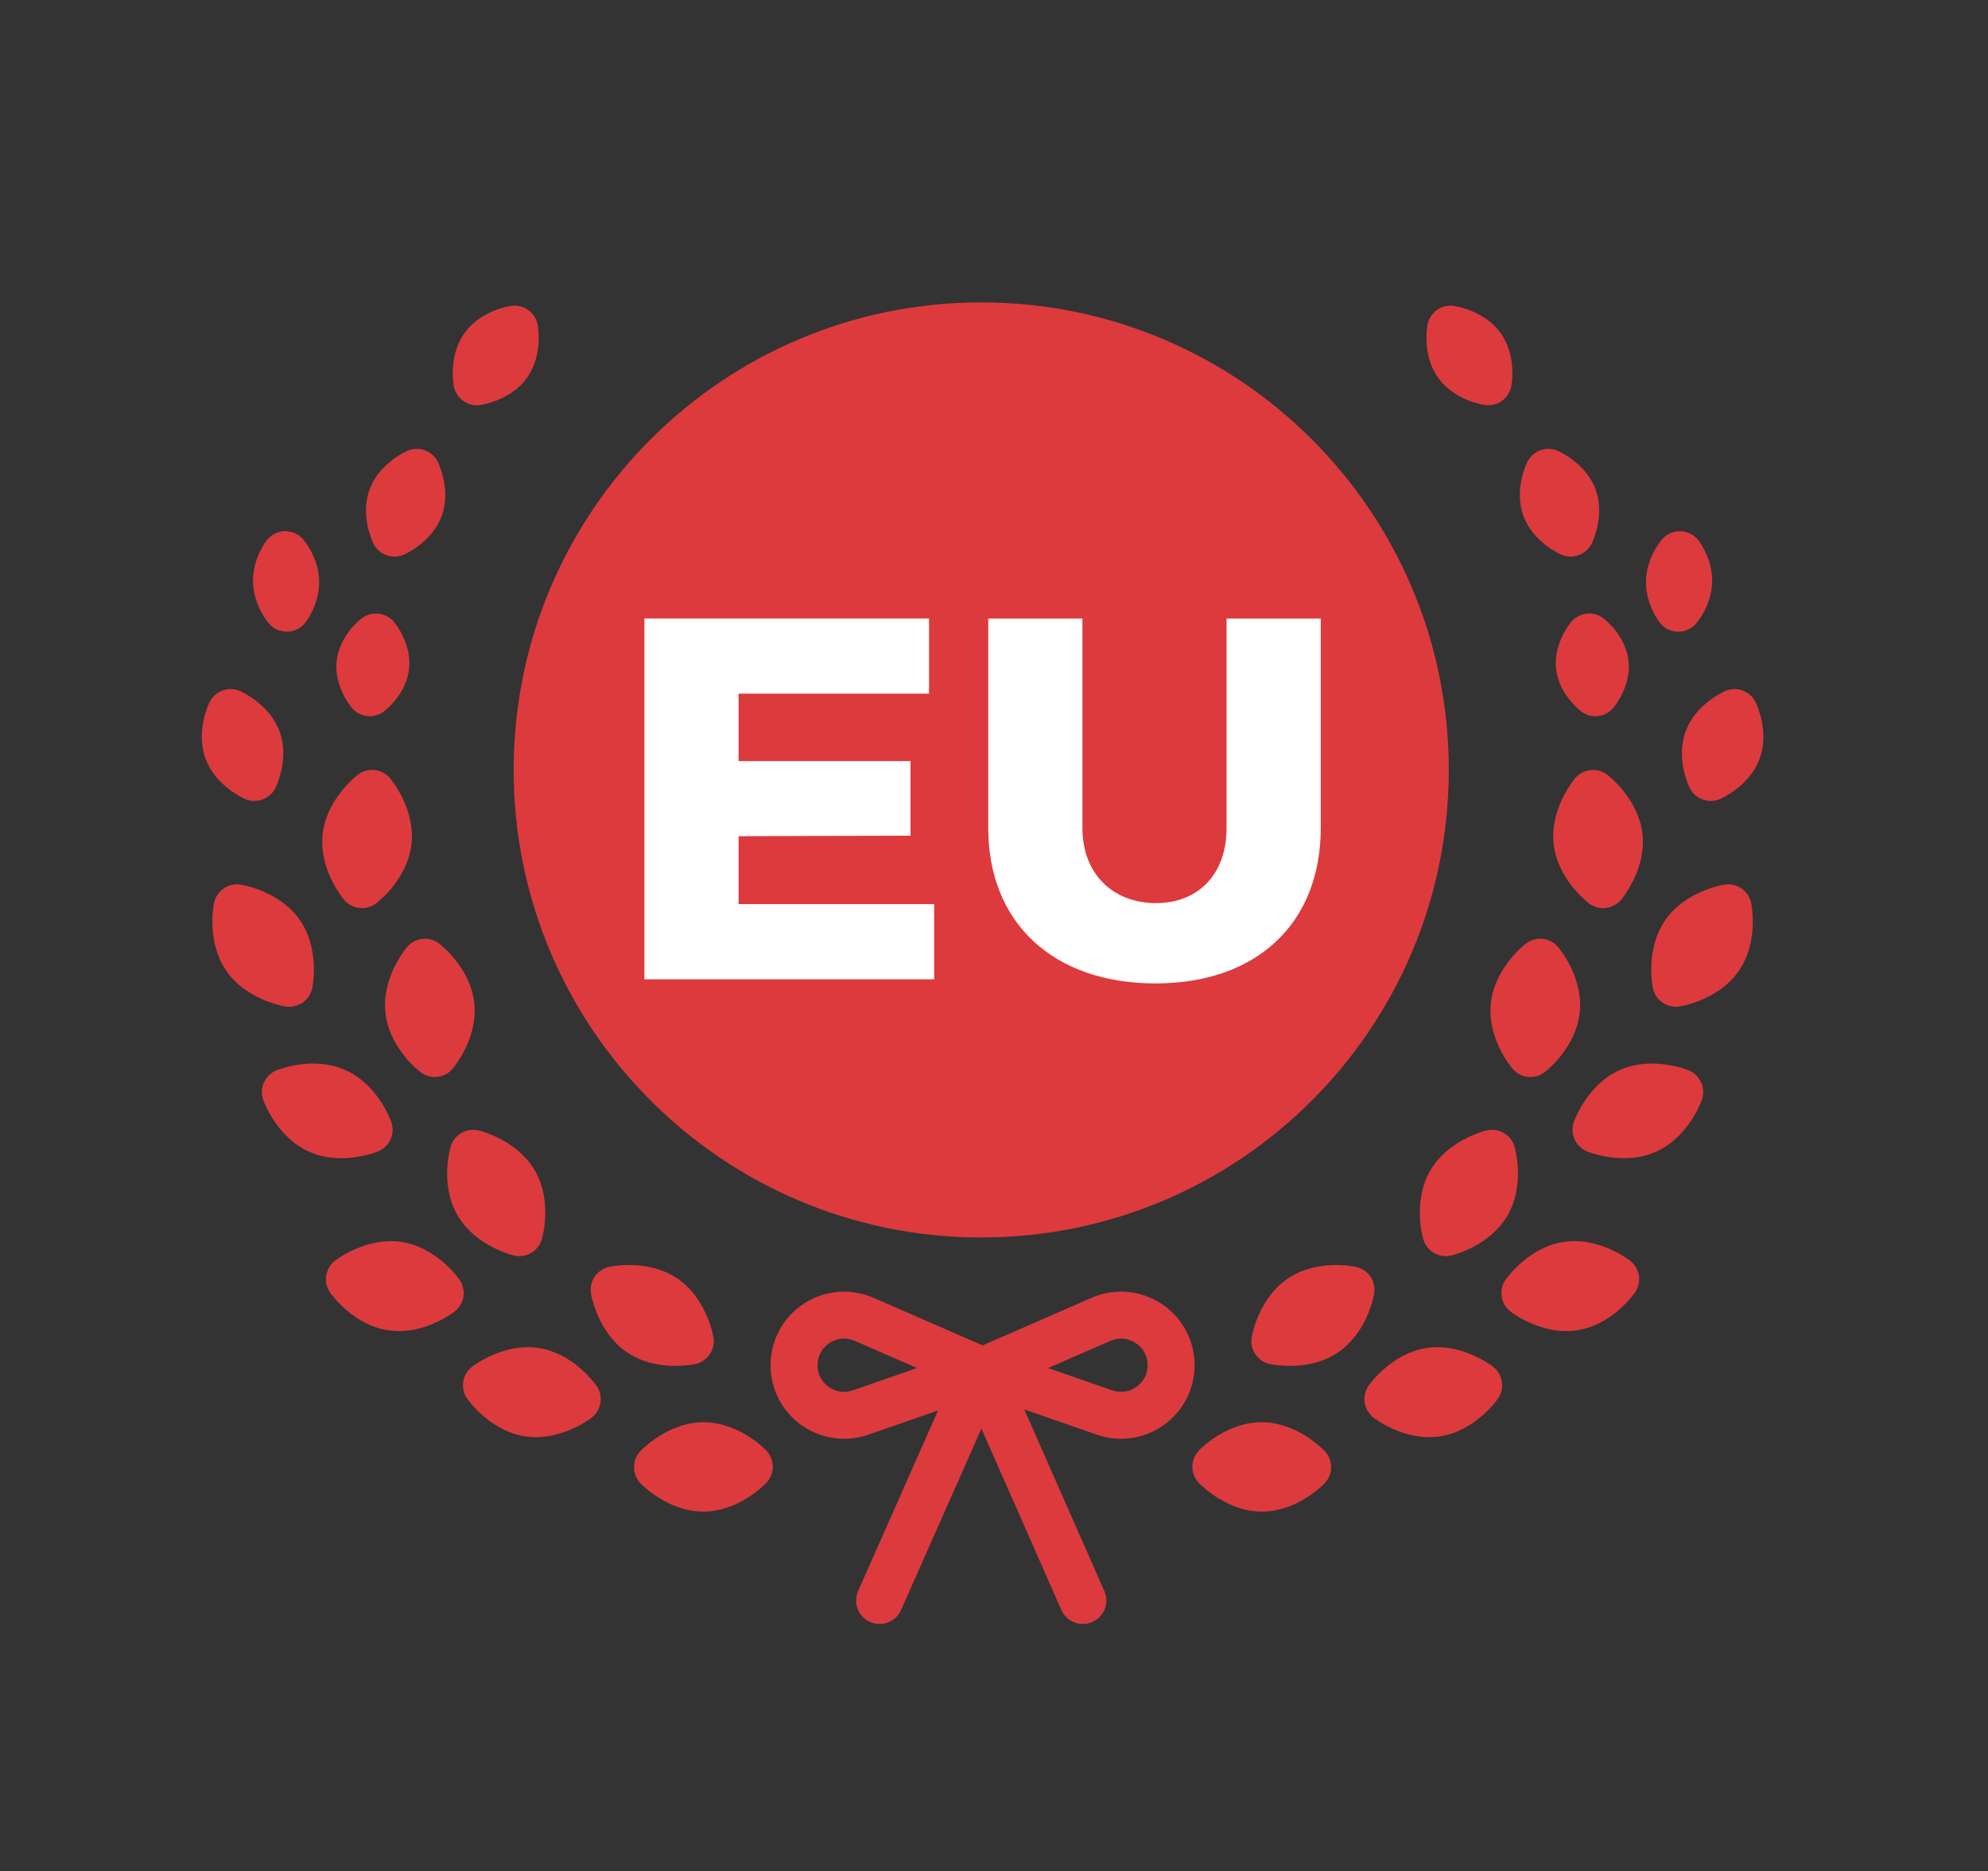
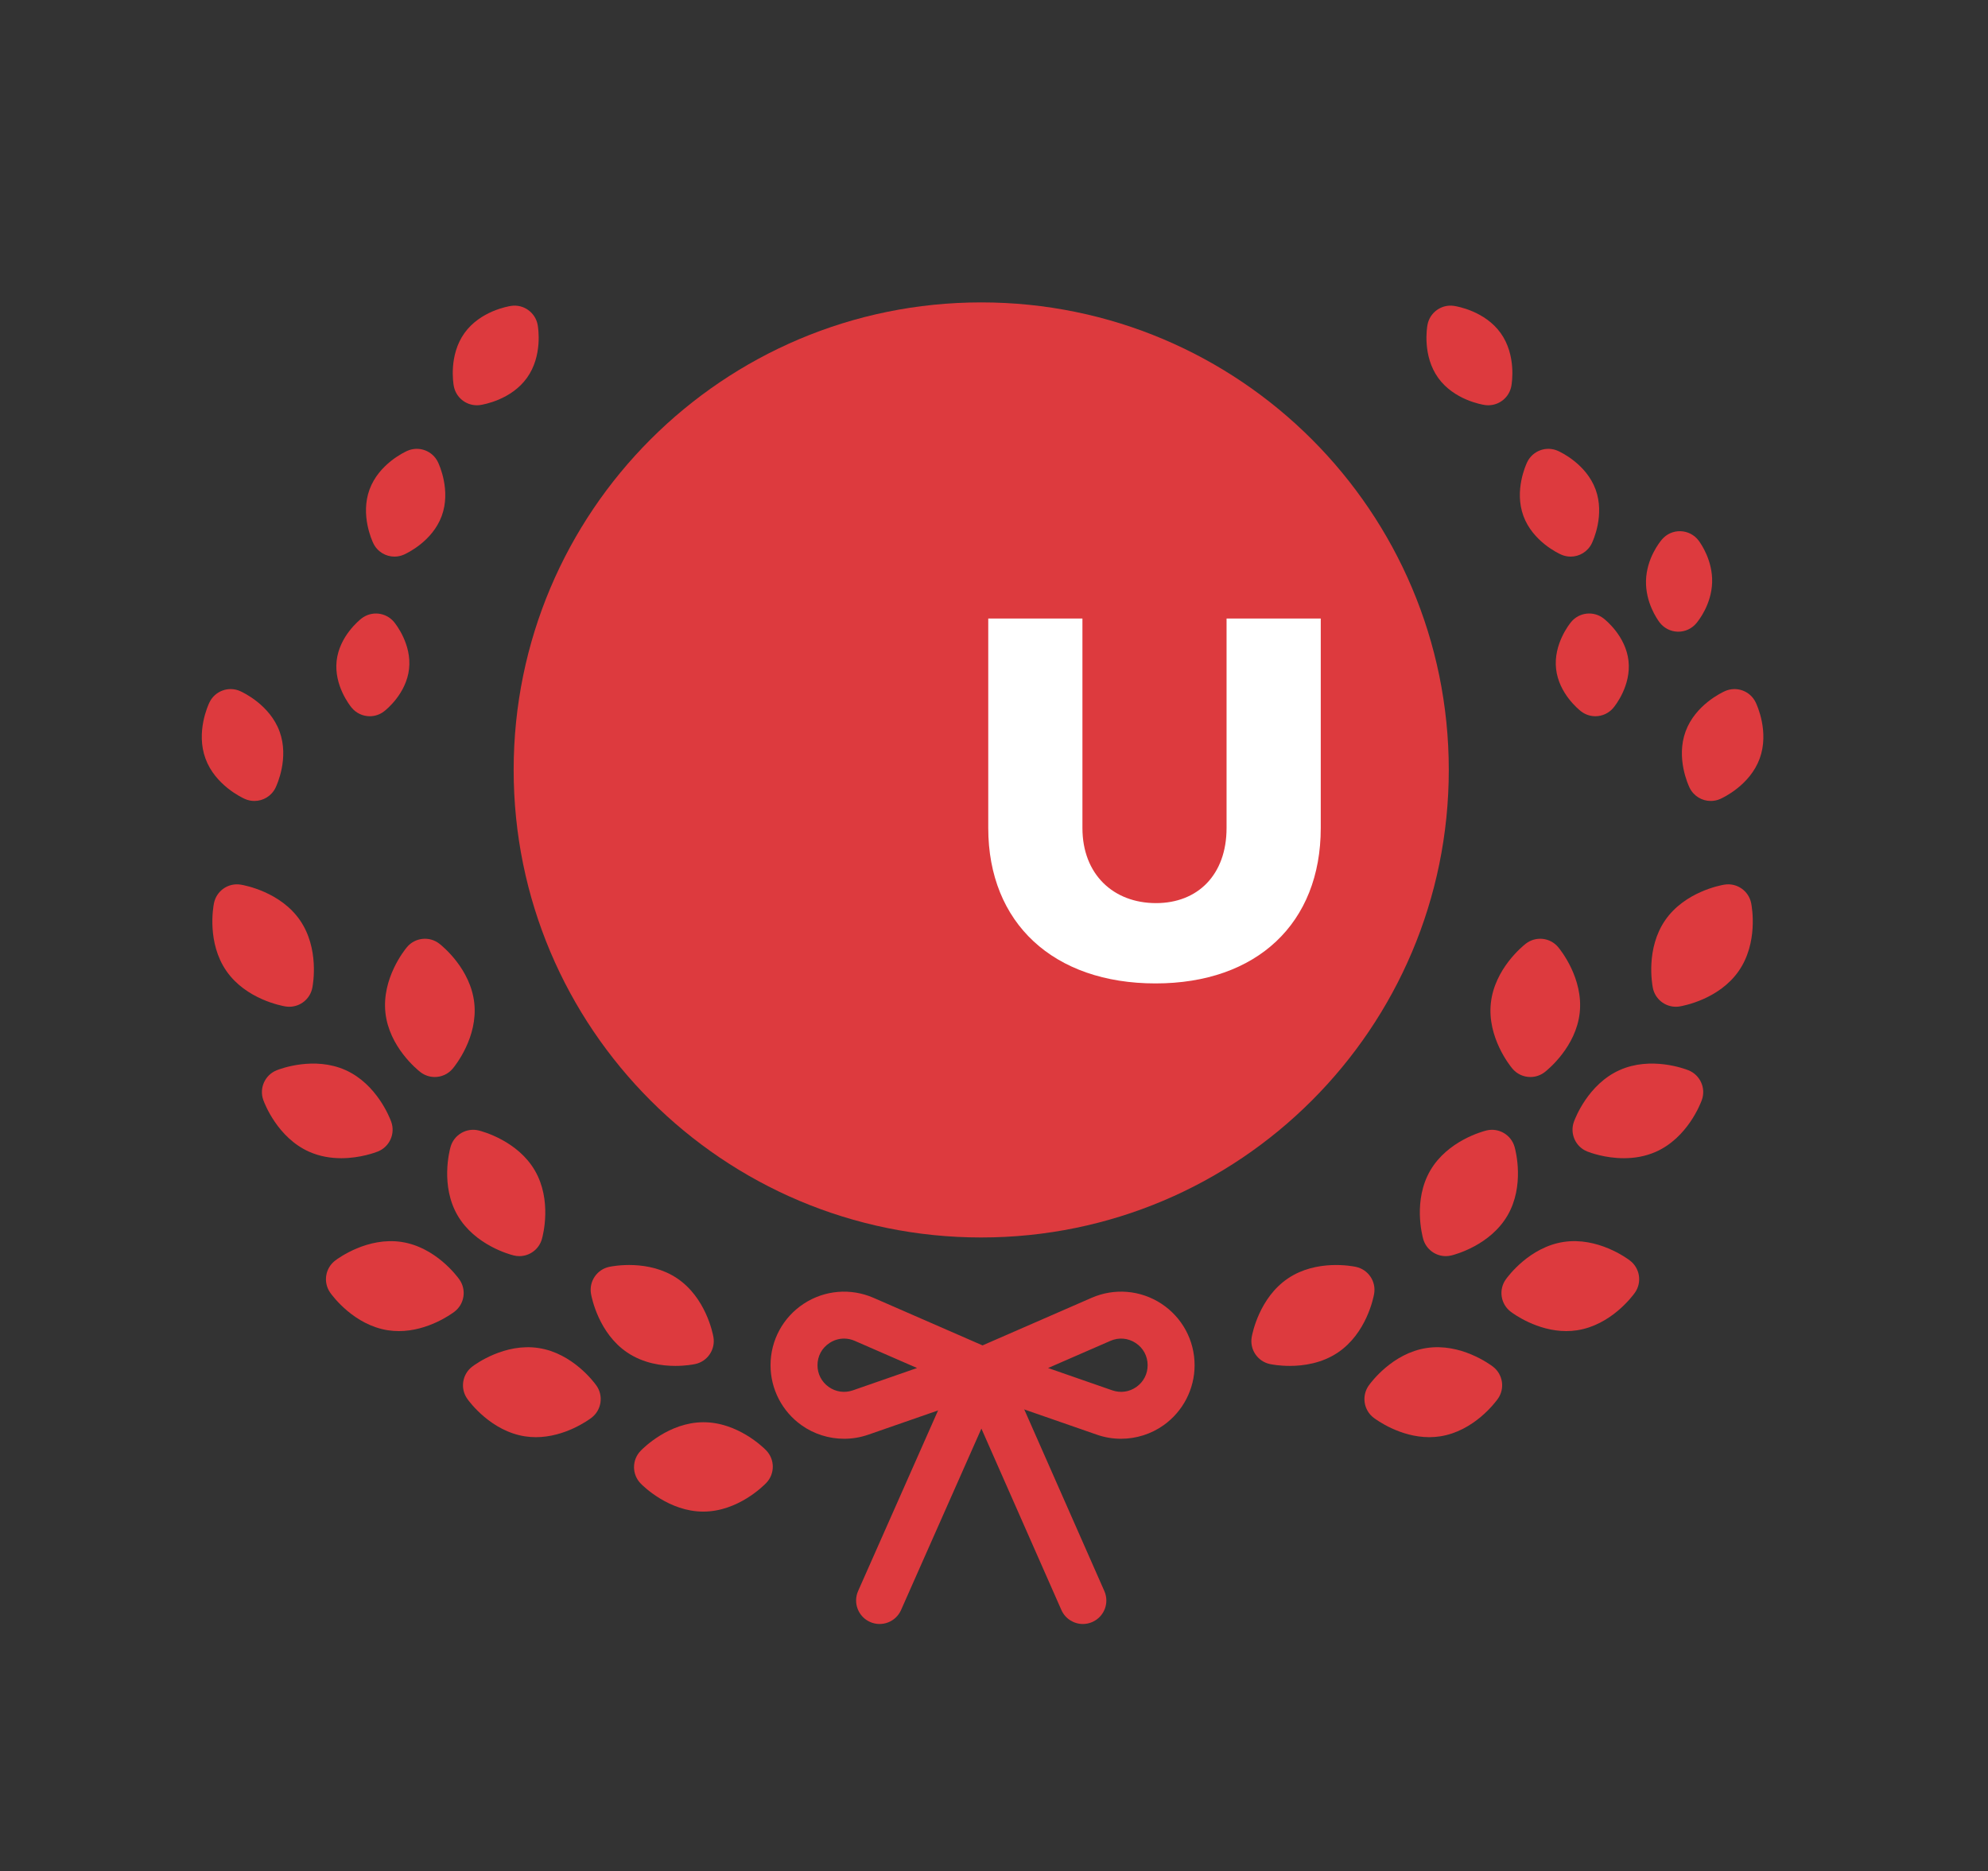
<svg xmlns="http://www.w3.org/2000/svg" version="1.1" x="0px" y="0px" width="163.695px" height="154.095px" viewBox="0 0 163.695 154.095" enable-background="new 0 0 163.695 154.095" xml:space="preserve">
  <rect x="0" y="0" width="163.695" height="154.095" fill="#333333" stroke="none" />
  <g id="Layer_1">
    <g>
      <path fill="#DD3A3E" d="M57.91,124.475c-2.811,0-4.92-2.071-5.151-2.309c-0.732-0.746-0.737-1.937-0.014-2.69    c0.23-0.24,2.332-2.347,5.157-2.36h0.029c2.81,0,4.919,2.071,5.151,2.309c0.73,0.746,0.736,1.938,0.014,2.689    c-0.232,0.242-2.333,2.348-5.158,2.361H57.91z M57.911,119.049h0.003H57.911z" />
      <path fill="#DD3A3E" d="M44.124,118.346c-0.289,0-0.585-0.021-0.885-0.067c-2.792-0.424-4.565-2.813-4.758-3.085    c-0.606-0.85-0.427-2.027,0.405-2.66c0.264-0.2,2.67-1.956,5.461-1.529c2.793,0.424,4.565,2.813,4.759,3.084    c0.605,0.852,0.425,2.028-0.405,2.661C48.463,116.929,46.522,118.346,44.124,118.346" />
      <path fill="#DD3A3E" d="M32.841,109.611c-0.289,0-0.585-0.021-0.885-0.066c-2.793-0.425-4.565-2.814-4.758-3.086    c-0.605-0.85-0.426-2.027,0.404-2.659c0.265-0.202,2.669-1.954,5.462-1.53c2.794,0.426,4.566,2.814,4.758,3.085    c0.606,0.851,0.427,2.028-0.405,2.661C37.182,108.194,35.241,109.611,32.841,109.611" />
      <path fill="#DD3A3E" d="M55.613,112.477c-1.123,0-2.636-0.208-3.964-1.103c-2.343-1.577-2.924-4.495-2.983-4.823    c-0.184-1.027,0.481-2.015,1.503-2.231c0.326-0.068,3.248-0.628,5.591,0.95c2.343,1.578,2.925,4.496,2.983,4.822    c0.184,1.029-0.482,2.017-1.501,2.233C57.1,112.355,56.47,112.477,55.613,112.477" />
      <path fill="#DD3A3E" d="M42.763,103.438c-0.154,0-0.31-0.019-0.466-0.058c-0.323-0.079-3.195-0.852-4.617-3.292    c-1.421-2.442-0.672-5.322-0.581-5.643c0.282-1.004,1.311-1.604,2.325-1.354c0.322,0.081,3.196,0.854,4.617,3.295    c1.421,2.44,0.672,5.32,0.581,5.641C44.383,102.878,43.61,103.438,42.763,103.438" />
      <path fill="#DD3A3E" d="M28.101,95.374c-0.836,0-1.762-0.136-2.662-0.54c-2.577-1.158-3.645-3.936-3.757-4.25    c-0.355-0.98,0.134-2.065,1.104-2.453c0.307-0.122,3.093-1.168,5.67-0.01s3.644,3.936,3.757,4.248    c0.356,0.983-0.133,2.068-1.102,2.454C30.909,94.903,29.66,95.374,28.101,95.374" />
      <path fill="#DD3A3E" d="M23.822,82.902c-0.104,0-0.211-0.008-0.318-0.025c-0.327-0.055-3.253-0.598-4.862-2.92    c-1.609-2.321-1.09-5.252-1.025-5.576c0.203-1.025,1.181-1.705,2.212-1.533c0.327,0.054,3.253,0.597,4.863,2.918    c1.608,2.322,1.089,5.251,1.025,5.578C25.535,82.263,24.729,82.902,23.822,82.902" />
      <path fill="#DD3A3E" d="M35.798,88.688c-0.417,0-0.836-0.135-1.188-0.41c-0.263-0.205-2.572-2.081-2.874-4.889    c-0.302-2.81,1.555-5.133,1.769-5.39c0.668-0.802,1.852-0.93,2.675-0.287c0.262,0.204,2.571,2.081,2.874,4.89    c0.302,2.809-1.557,5.133-1.77,5.388C36.903,88.449,36.354,88.688,35.798,88.688" />
-       <path fill="#DD3A3E" d="M29.81,74.782c-0.559,0-1.111-0.241-1.493-0.703c-0.211-0.256-2.061-2.586-1.75-5.394    s2.628-4.675,2.889-4.879c0.828-0.64,2.011-0.51,2.675,0.296c0.212,0.256,2.062,2.587,1.751,5.395    c-0.312,2.809-2.628,4.677-2.89,4.879C30.64,74.648,30.223,74.782,29.81,74.782" />
      <path fill="#DD3A3E" d="M20.948,65.956c-0.263,0-0.529-0.053-0.784-0.166c-0.248-0.11-2.445-1.14-3.244-3.322    c-0.8-2.182,0.211-4.388,0.329-4.631c0.454-0.941,1.573-1.351,2.525-0.927c0.248,0.11,2.445,1.14,3.245,3.322    c0.8,2.182-0.212,4.388-0.329,4.631C22.357,65.553,21.667,65.956,20.948,65.956" />
-       <path fill="#DD3A3E" d="M23.62,52.018c-0.566,0-1.106-0.249-1.474-0.683c-0.211-0.247-1.259-1.573-1.312-3.376    c-0.051-1.806,0.92-3.188,1.115-3.448c0.353-0.468,0.901-0.751,1.487-0.768c0.588-0.017,1.151,0.233,1.531,0.681    c0.21,0.247,1.259,1.572,1.31,3.377c0.053,1.805-0.918,3.187-1.113,3.447c-0.354,0.469-0.901,0.751-1.488,0.769    C23.657,52.018,23.639,52.018,23.62,52.018" />
      <path fill="#DD3A3E" d="M30.448,58.979c-0.559,0-1.109-0.241-1.492-0.703c-0.15-0.182-1.461-1.835-1.237-3.857    c0.225-2.023,1.867-3.349,2.052-3.493c0.827-0.641,2.01-0.507,2.676,0.296c0.149,0.183,1.461,1.835,1.235,3.858    c-0.222,2.023-1.865,3.35-2.052,3.493C31.279,58.846,30.862,58.979,30.448,58.979" />
      <path fill="#DD3A3E" d="M32.482,45.835c-0.72,0-1.409-0.405-1.741-1.095c-0.113-0.234-1.079-2.343-0.312-4.434    c0.768-2.091,2.869-3.074,3.106-3.18c0.955-0.424,2.073-0.012,2.527,0.928c0.111,0.233,1.077,2.344,0.31,4.434    c-0.768,2.091-2.869,3.074-3.107,3.18C33.012,45.78,32.746,45.835,32.482,45.835" />
      <path fill="#DD3A3E" d="M39.264,33.372c-0.919,0-1.729-0.656-1.899-1.587c-0.047-0.256-0.416-2.545,0.879-4.357    c1.296-1.811,3.583-2.2,3.84-2.238c1.032-0.156,2.001,0.54,2.189,1.566c0.046,0.255,0.415,2.546-0.881,4.357v-0.001    c-1.295,1.812-3.583,2.2-3.84,2.239C39.454,33.365,39.359,33.372,39.264,33.372" />
-       <path fill="#DD3A3E" d="M103.903,124.475h-0.027c-2.826-0.014-4.928-2.119-5.158-2.361c-0.723-0.752-0.718-1.943,0.013-2.689    c0.232-0.237,2.342-2.309,5.152-2.309h0.028c2.825,0.014,4.927,2.119,5.158,2.36c0.723,0.754,0.716,1.944-0.015,2.69    C108.823,122.402,106.714,124.475,103.903,124.475" />
      <path fill="#DD3A3E" d="M117.689,118.346c-2.4,0-4.34-1.418-4.577-1.597c-0.831-0.632-1.009-1.81-0.405-2.661    c0.194-0.271,1.966-2.66,4.759-3.084c2.794-0.427,5.195,1.329,5.461,1.53c0.831,0.632,1.01,1.81,0.404,2.659    c-0.192,0.271-1.966,2.661-4.758,3.086C118.273,118.324,117.979,118.346,117.689,118.346 M117.756,112.914h0.003H117.756z" />
      <path fill="#DD3A3E" d="M128.971,109.611c-2.4,0-4.34-1.417-4.576-1.596c-0.832-0.633-1.011-1.811-0.405-2.661    c0.193-0.271,1.965-2.659,4.758-3.085c2.793-0.424,5.197,1.328,5.461,1.53c0.831,0.632,1.011,1.81,0.405,2.659    c-0.193,0.271-1.965,2.661-4.759,3.086C129.556,109.591,129.259,109.611,128.971,109.611" />
      <path fill="#DD3A3E" d="M106.201,112.477c-0.858,0-1.487-0.121-1.629-0.151c-1.021-0.217-1.687-1.204-1.503-2.233    c0.06-0.326,0.642-3.244,2.985-4.822c2.342-1.578,5.265-1.019,5.59-0.95c1.022,0.217,1.687,1.204,1.502,2.231    c-0.057,0.328-0.639,3.246-2.982,4.823C108.835,112.269,107.323,112.477,106.201,112.477" />
      <path fill="#DD3A3E" d="M119.049,103.438c-0.846,0-1.62-0.56-1.86-1.41c-0.09-0.32-0.838-3.2,0.582-5.641    c1.421-2.441,4.295-3.214,4.617-3.295c1.014-0.25,2.043,0.349,2.326,1.354c0.091,0.32,0.838,3.2-0.582,5.642    c-1.419,2.441-4.294,3.214-4.617,3.292C119.359,103.419,119.203,103.438,119.049,103.438 M119.442,97.357h0.003H119.442z" />
      <path fill="#DD3A3E" d="M133.71,95.374c-1.558,0-2.808-0.471-3.008-0.551c-0.97-0.386-1.459-1.471-1.102-2.454    c0.112-0.312,1.179-3.09,3.755-4.248c2.578-1.158,5.363-0.112,5.672,0.01c0.97,0.388,1.458,1.473,1.104,2.453    c-0.114,0.314-1.181,3.092-3.759,4.25C135.473,95.238,134.546,95.374,133.71,95.374" />
      <path fill="#DD3A3E" d="M137.992,82.902c-0.908,0-1.714-0.64-1.895-1.559c-0.064-0.327-0.584-3.256,1.025-5.578    c1.609-2.321,4.534-2.864,4.862-2.918c1.03-0.172,2.01,0.508,2.212,1.531c0.065,0.326,0.584,3.257-1.025,5.578    c-1.61,2.322-4.534,2.865-4.863,2.92C138.201,82.895,138.096,82.902,137.992,82.902" />
      <path fill="#DD3A3E" d="M126.015,88.688c-0.557,0-1.106-0.238-1.487-0.698c-0.214-0.255-2.072-2.579-1.769-5.388    c0.302-2.809,2.611-4.685,2.873-4.89c0.824-0.643,2.009-0.515,2.676,0.288c0.212,0.256,2.07,2.58,1.769,5.389    c-0.303,2.808-2.613,4.684-2.875,4.889C126.851,88.553,126.43,88.688,126.015,88.688 M124.681,82.809h0.002H124.681z" />
-       <path fill="#DD3A3E" d="M132.003,74.782c-0.413,0-0.831-0.134-1.183-0.406c-0.262-0.202-2.578-2.07-2.889-4.879    c-0.312-2.808,1.537-5.139,1.749-5.395c0.666-0.805,1.848-0.936,2.675-0.296c0.263,0.204,2.578,2.071,2.89,4.879    c0.311,2.808-1.539,5.138-1.75,5.394C133.112,74.541,132.562,74.782,132.003,74.782" />
      <path fill="#DD3A3E" d="M140.864,65.956c-0.719,0-1.408-0.403-1.741-1.093c-0.117-0.243-1.129-2.449-0.329-4.631v-0.001    c0.799-2.182,2.997-3.211,3.244-3.321c0.954-0.424,2.073-0.015,2.527,0.927c0.118,0.243,1.129,2.449,0.329,4.631    c-0.8,2.183-2.997,3.212-3.245,3.322C141.394,65.903,141.129,65.956,140.864,65.956" />
      <path fill="#DD3A3E" d="M138.193,52.018c-0.019,0-0.037,0-0.057-0.001c-0.586-0.018-1.133-0.3-1.487-0.771    c-0.195-0.259-1.167-1.642-1.114-3.445c0.053-1.805,1.101-3.13,1.311-3.377c0.38-0.447,0.939-0.701,1.531-0.681    c0.587,0.017,1.134,0.3,1.488,0.768c0.195,0.261,1.166,1.643,1.114,3.447c-0.053,1.805-1.102,3.13-1.311,3.377    C139.299,51.769,138.759,52.018,138.193,52.018" />
      <path fill="#DD3A3E" d="M131.366,58.979c-0.415,0-0.831-0.133-1.184-0.406c-0.186-0.144-1.828-1.47-2.052-3.493    c-0.225-2.023,1.087-3.676,1.237-3.858c0.665-0.806,1.849-0.937,2.675-0.296c0.185,0.145,1.827,1.47,2.052,3.493    c0.224,2.022-1.086,3.676-1.238,3.856C132.475,58.737,131.923,58.979,131.366,58.979" />
      <path fill="#DD3A3E" d="M129.331,45.835c-0.263,0-0.529-0.054-0.784-0.167c-0.238-0.105-2.338-1.089-3.106-3.18    c-0.767-2.09,0.199-4.2,0.311-4.434c0.453-0.939,1.571-1.352,2.525-0.928c0.238,0.105,2.339,1.089,3.107,3.18    c0.767,2.091-0.199,4.199-0.311,4.434C130.74,45.43,130.049,45.835,129.331,45.835" />
      <path fill="#DD3A3E" d="M122.548,33.372c-0.095,0-0.191-0.007-0.288-0.021c-0.257-0.039-2.544-0.428-3.841-2.239    c-1.295-1.811-0.926-4.102-0.879-4.356c0.187-1.027,1.154-1.723,2.188-1.566c0.257,0.038,2.544,0.428,3.84,2.238    c1.296,1.812,0.926,4.102,0.88,4.357C124.279,32.716,123.467,33.372,122.548,33.372" />
      <path fill="#DD3A3E" d="M92.304,118.477c-0.668,0-1.339-0.11-1.984-0.336l-9.956-3.46c-0.75-0.261-1.266-0.956-1.296-1.751    c-0.031-0.796,0.428-1.529,1.158-1.846l9.662-4.215c1.878-0.818,4.022-0.638,5.738,0.484c1.715,1.124,2.739,3.018,2.739,5.069    c0,1.956-0.953,3.8-2.547,4.935C94.78,118.096,93.548,118.477,92.304,118.477 M86.301,112.651l5.288,1.839    c0.678,0.234,1.402,0.133,1.988-0.283c0.585-0.417,0.921-1.067,0.921-1.784c0-0.753-0.36-1.422-0.989-1.835    c-0.63-0.411-1.387-0.475-2.077-0.174L86.301,112.651z" />
      <path fill="#DD3A3E" d="M69.507,118.477c-1.243,0-2.476-0.381-3.513-1.119c-1.596-1.135-2.547-2.979-2.547-4.936    c0-2.051,1.025-3.944,2.738-5.068c1.715-1.122,3.861-1.303,5.74-0.484l9.66,4.215c0.73,0.316,1.188,1.05,1.159,1.846    c-0.03,0.795-0.545,1.49-1.297,1.751l-9.955,3.46C70.848,118.366,70.175,118.477,69.507,118.477 M69.499,110.227    c-0.415,0-0.827,0.121-1.194,0.362c-0.63,0.412-0.991,1.081-0.991,1.833c0,0.718,0.336,1.368,0.922,1.785    c0.584,0.416,1.31,0.518,1.989,0.283l5.287-1.839l-5.131-2.237C70.092,110.287,69.794,110.227,69.499,110.227" />
      <path fill="#DD3A3E" d="M89.167,133.73c-0.743,0-1.451-0.431-1.771-1.153l-6.586-14.938l-6.616,14.941    c-0.432,0.976-1.574,1.417-2.55,0.983c-0.976-0.431-1.417-1.573-0.985-2.55l8.386-18.941c0.31-0.699,1.003-1.15,1.769-1.15    c0.767,0,1.459,0.452,1.768,1.154l8.352,18.941c0.431,0.977-0.011,2.117-0.989,2.548C89.69,133.678,89.426,133.73,89.167,133.73" />
      <path fill="#DD3A3E" d="M119.295,63.401c0,21.263-17.237,38.5-38.5,38.5c-21.263,0-38.5-17.237-38.5-38.5s17.237-38.5,38.5-38.5    C102.059,24.901,119.295,42.139,119.295,63.401" />
-       <polygon fill="#FFFFFF" points="76.499,50.931 76.499,57.118 60.816,57.118 60.816,62.67 74.973,62.67 74.973,68.816     60.816,68.857 60.816,74.453 76.922,74.453 76.922,80.641 53.062,80.641 53.062,50.931   " />
      <path fill="#FFFFFF" d="M95.19,74.368c3.434,0,5.807-2.331,5.807-6.188V50.932h7.756v17.249c0,7.841-5.255,12.8-13.606,12.8    c-8.391,0-13.773-4.959-13.773-12.8V50.932h7.755v17.249C89.129,71.994,91.672,74.368,95.19,74.368" />
    </g>
    <g>
	</g>
  </g>
  <g id="Layer_2">
</g>
</svg>